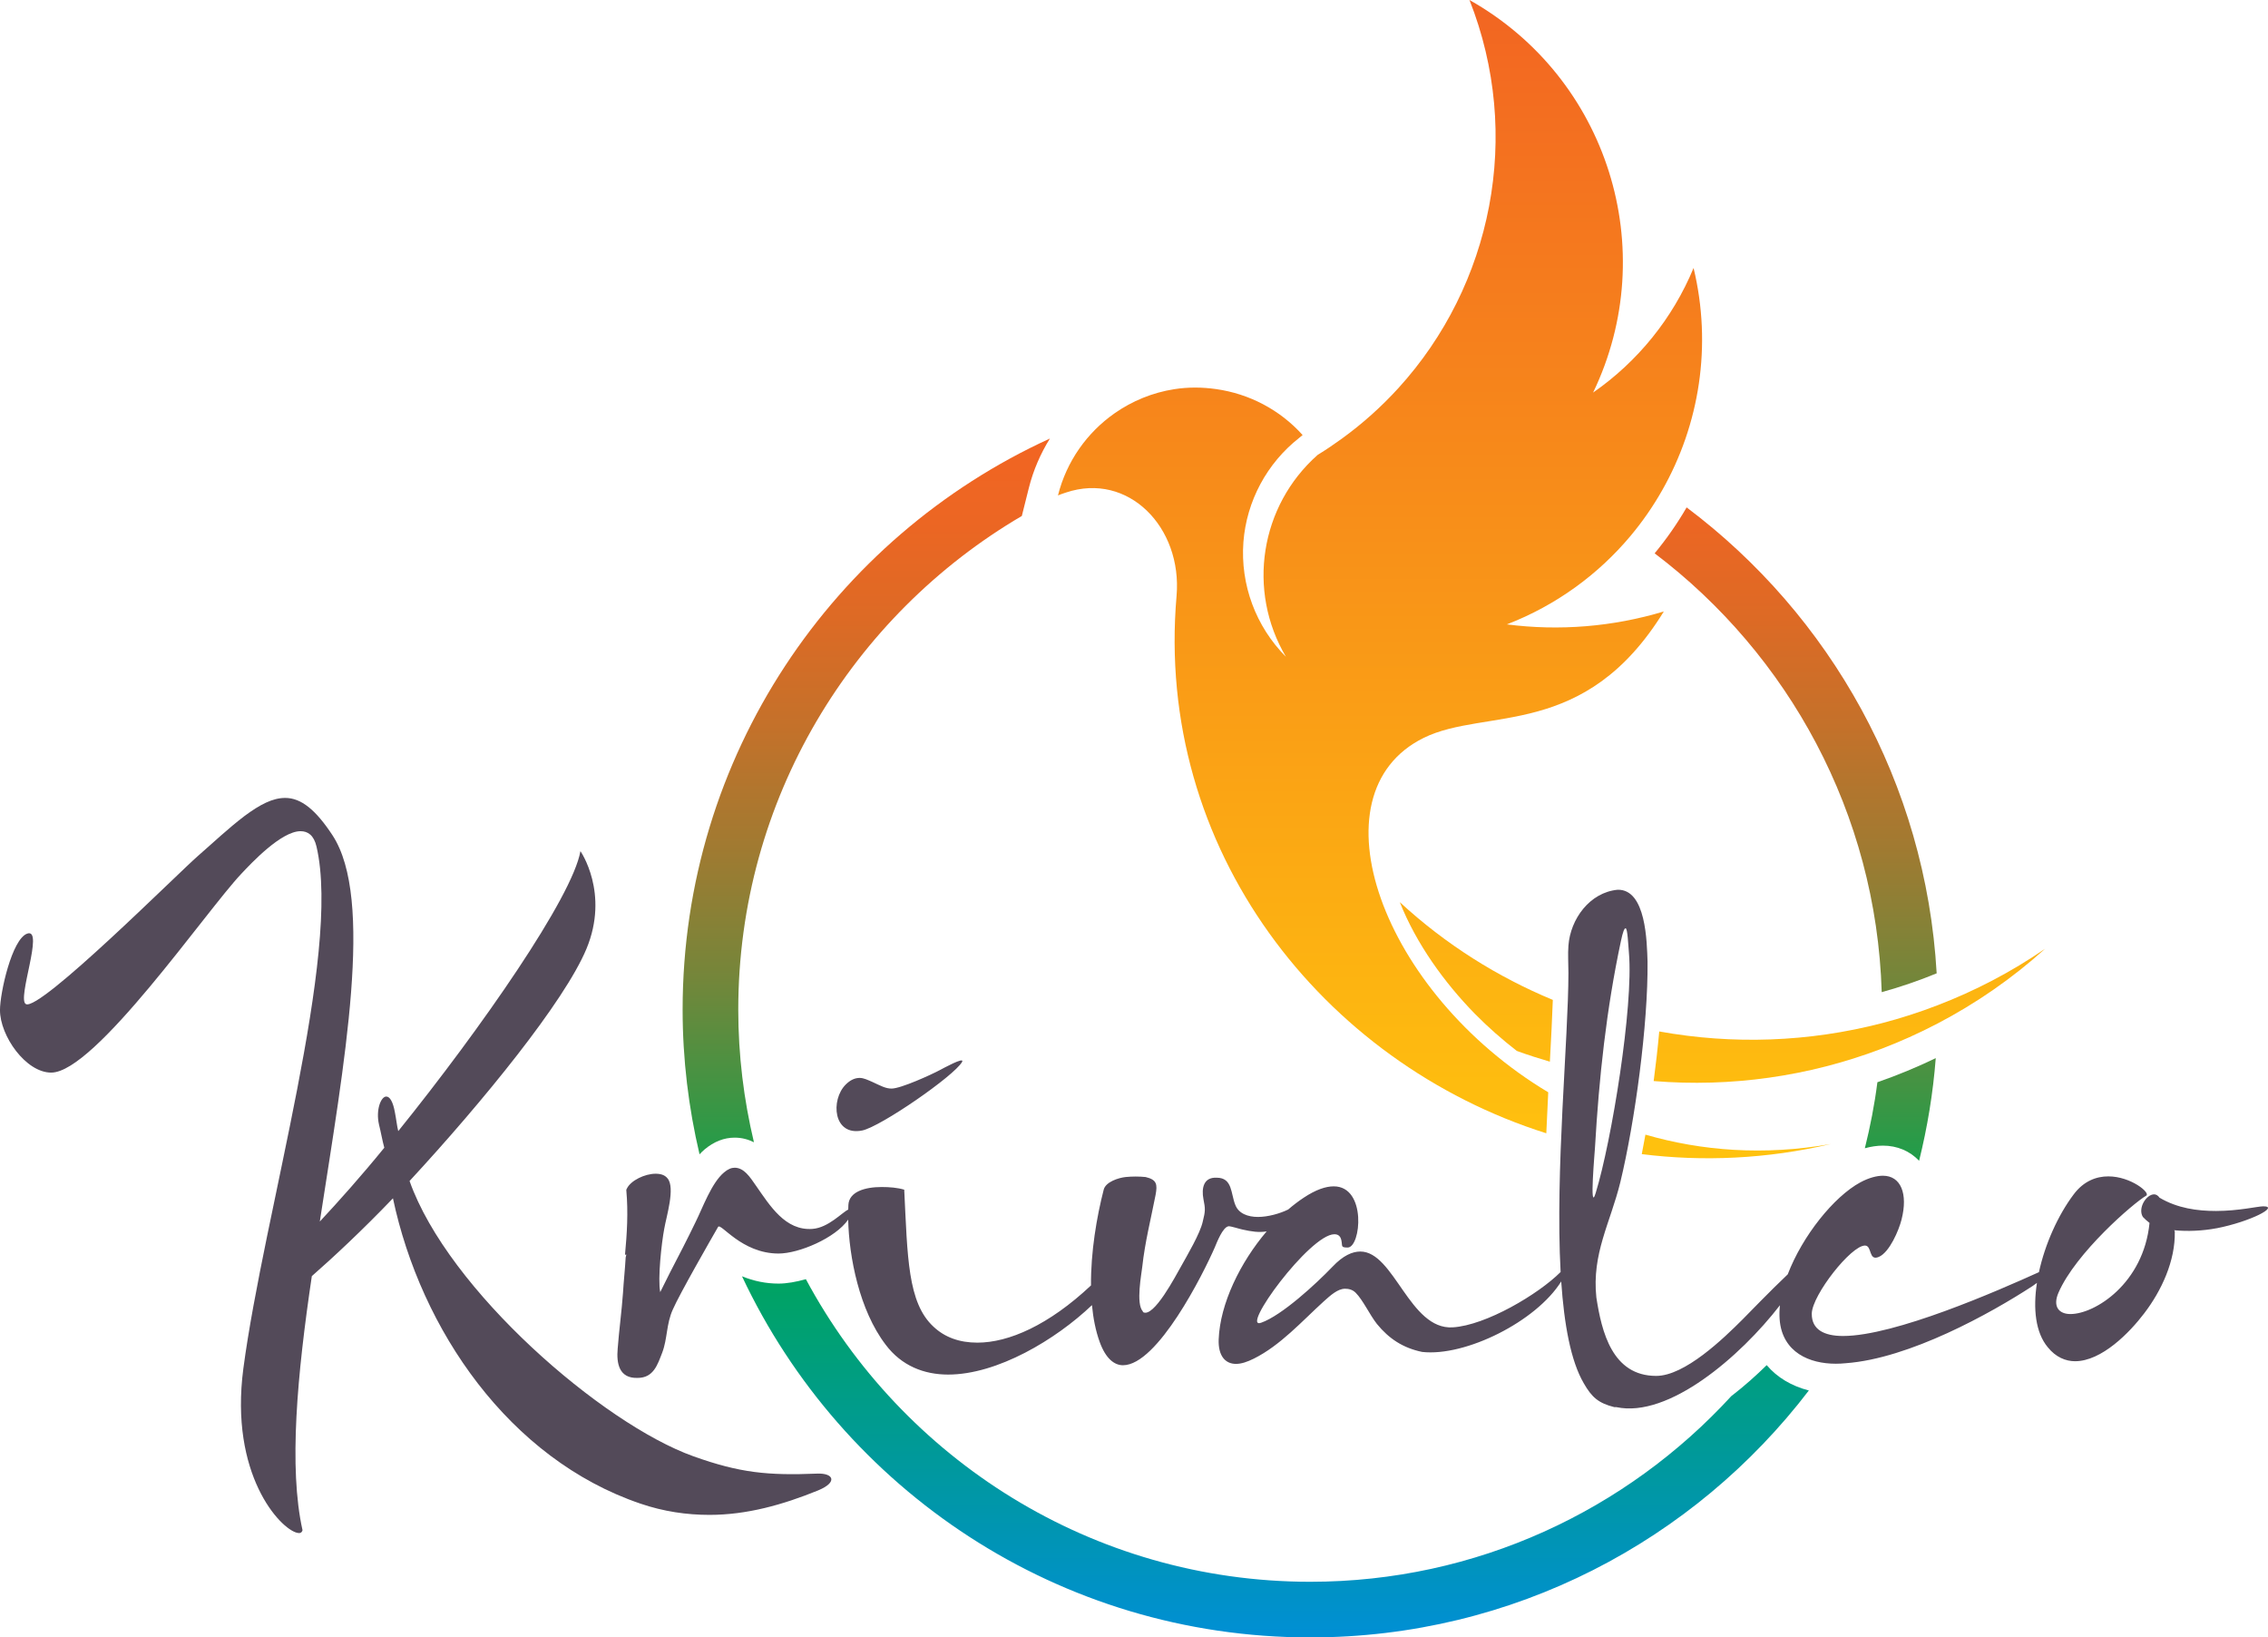
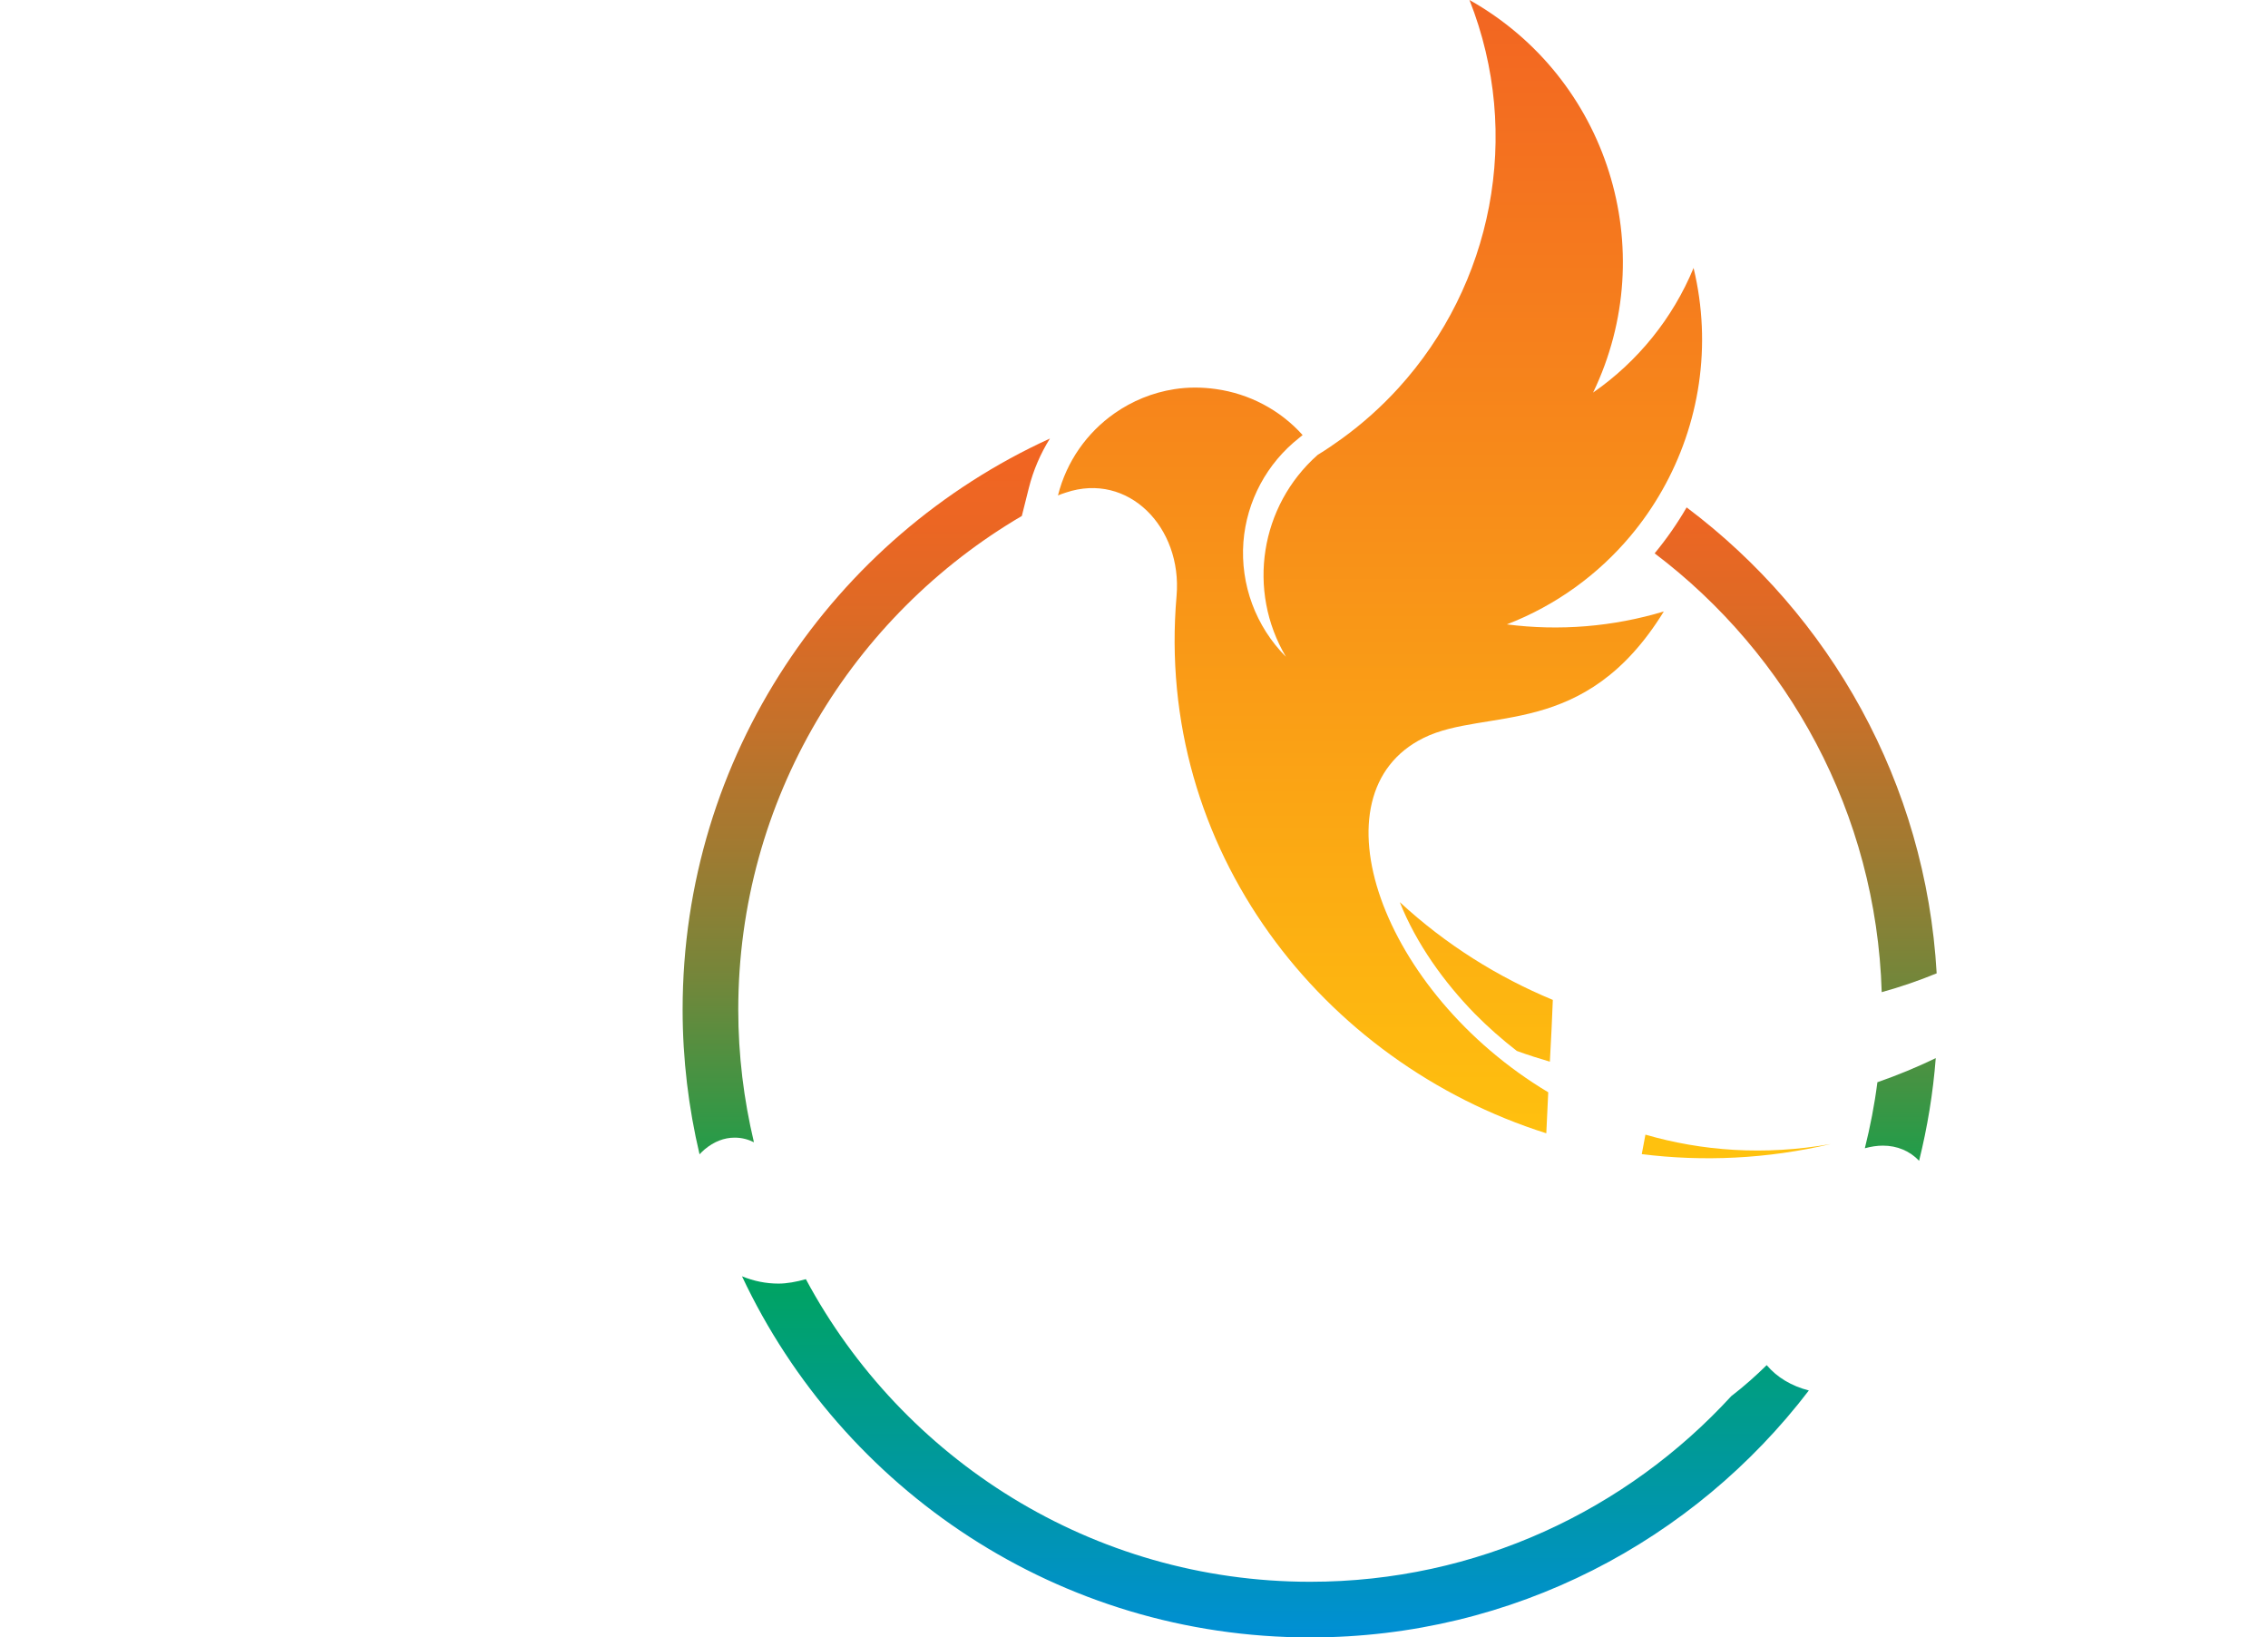
<svg xmlns="http://www.w3.org/2000/svg" xmlns:xlink="http://www.w3.org/1999/xlink" id="Logo" viewBox="0 0 1675.82 1209.59">
  <defs>
    <style> .cls-1 { fill: url(#linear-gradient); } .cls-2 { fill: #534a59; } .cls-3 { fill: url(#linear-gradient-8); } .cls-4 { fill: url(#linear-gradient-3); } .cls-5 { fill: url(#linear-gradient-4); } .cls-6 { fill: url(#linear-gradient-2); } .cls-7 { fill: url(#linear-gradient-6); } .cls-8 { fill: url(#linear-gradient-7); } .cls-9 { fill: url(#linear-gradient-5); } </style>
    <linearGradient id="linear-gradient" x1="640.09" y1="1209.59" x2="640.09" y2="323.95" gradientUnits="userSpaceOnUse">
      <stop offset="0" stop-color="#008fd5" />
      <stop offset=".34" stop-color="#00a651" />
      <stop offset=".45" stop-color="#3d9544" />
      <stop offset=".55" stop-color="#74863a" />
      <stop offset=".66" stop-color="#a17a31" />
      <stop offset=".76" stop-color="#c4712a" />
      <stop offset=".85" stop-color="#dd6a25" />
      <stop offset=".93" stop-color="#ec6623" />
      <stop offset="1" stop-color="#f26522" />
    </linearGradient>
    <linearGradient id="linear-gradient-2" x1="1326.8" y1="1209.59" x2="1326.8" y2="323.95" xlink:href="#linear-gradient" />
    <linearGradient id="linear-gradient-3" x1="1404.13" y1="1209.59" x2="1404.13" y2="323.95" xlink:href="#linear-gradient" />
    <linearGradient id="linear-gradient-4" x1="942.41" y1="1209.59" x2="942.41" y2="323.95" xlink:href="#linear-gradient" />
    <linearGradient id="linear-gradient-5" x1="1019.71" y1="855.67" x2="1019.71" y2="0" gradientUnits="userSpaceOnUse">
      <stop offset="0" stop-color="#ffc20e" />
      <stop offset="1" stop-color="#f26522" />
    </linearGradient>
    <linearGradient id="linear-gradient-6" x1="1090.84" y1="855.67" x2="1090.84" y2="0" xlink:href="#linear-gradient-5" />
    <linearGradient id="linear-gradient-7" x1="1282.97" y1="855.67" x2="1282.97" y2="0" xlink:href="#linear-gradient-5" />
    <linearGradient id="linear-gradient-8" x1="1366.51" y1="855.67" x2="1366.51" y2="0" xlink:href="#linear-gradient-5" />
  </defs>
  <g>
    <path class="cls-1" d="M542.86,840.39c5.49,0,10.14,1.39,14.22,3.41-7.49-31.45-11.58-64.21-11.58-97.92,0-155.34,84.31-291.29,209.52-364.72l5.16-20.6c3.31-13.2,8.66-25.48,15.6-36.61-160.08,73.09-271.4,234.46-271.4,421.93,0,36.78,4.41,72.51,12.5,106.82,1.21-1.26,2.44-2.51,3.78-3.64,6.91-5.76,14.35-8.67,22.18-8.67Z" />
    <path class="cls-6" d="M1390.39,732.92c13.8-3.81,27.35-8.46,40.61-13.9-8.04-140.71-78.77-264.63-184.76-344.2-6.9,11.93-14.83,23.27-23.63,33.94,98.81,74.78,163.77,191.92,167.78,324.16Z" />
    <path class="cls-4" d="M1418.02,857.49c6.08-24.58,10.31-49.89,12.3-75.84-14.02,6.77-28.42,12.7-43.12,17.81-2.11,16.59-5.29,32.83-9.27,48.77,4.59-1.27,9.11-1.94,13.34-1.94,10.56,0,19.92,3.97,26.75,11.2Z" />
    <path class="cls-5" d="M1305.41,1008.44c-7.49,7.37-16.36,15.38-26.19,22.92-77.27,84.2-188.08,137.12-311.11,137.12-161.08,0-301.36-90.62-372.65-223.53-7.18,2.02-14.15,3.26-20.18,3.26-9.31,0-18.25-1.82-27.01-5.39,74.06,157.61,234.17,266.77,419.84,266.77,150.29,0,283.75-71.58,368.45-182.43-12.75-3.26-23.5-9.64-31.15-18.72Z" />
  </g>
  <g>
    <path class="cls-9" d="M1051.96,545.07c46.01-22.59,118.92,1.72,177.43-93.37-37.54,11.29-77.09,14.55-115.96,9.54,36.58-14.15,67.56-36.96,91.33-65.3,8.88-10.59,16.74-21.96,23.52-33.93,27.36-48.31,36.95-106.53,23.1-164.05-15.41,37.21-41.19,69.07-74.24,92.04,50.82-105.61,10.86-232.53-91.34-289.99,39.45,99.81,16.73,210.75-52.64,286.8-12.4,13.59-26.27,26.06-41.57,37.16-5.82,4.22-11.8,8.28-18.01,12.09-42.53,37.66-52.38,100.15-23.42,149.09-22.28-22.33-33.75-53.34-31.41-84.71,2.34-30.37,17.39-58.23,41.18-76.95,.88-.69,1.67-1.46,2.57-2.12-16.71-18.64-39.51-30.54-64.08-33.97-10.03-1.4-20.33-1.54-30.68,.08-16.21,2.52-31.2,8.75-44.11,17.77-20.41,14.27-35.59,35.58-41.9,60.72,1.99-.87,3.96-1.48,5.94-2.14,46.05-15.41,86.03,25.74,81.69,76.33-16.29,187.27,107.67,344.72,273.2,397.01,.44-10.32,.93-20.47,1.43-30.29-123.38-73.81-175.71-220.55-92.04-261.8Z" />
    <path class="cls-7" d="M1034.3,666.42c12.15,30.6,32.75,59.24,55.46,82.46,9.7,9.83,20.05,18.95,31.04,27.46,8.07,2.96,16.22,5.54,24.4,7.93,.91-16.9,1.72-32.31,2.18-45.63-40.76-16.91-79.16-40.91-113.08-72.22Z" />
    <path class="cls-8" d="M1352.84,845.09c-49.47,8.75-95.63,5.08-137.04-6.92-.88,4.97-1.78,9.75-2.7,14.4,45.28,5.65,92.42,3.62,139.75-7.49Z" />
-     <path class="cls-3" d="M1389.6,774.98c14.31-5.41,28.32-11.72,41.97-18.85,28.37-14.82,55.15-33.26,79.56-55.28-25.18,17.29-51.85,31.13-79.39,41.72-13.57,5.22-27.35,9.67-41.28,13.28-53.97,13.98-110.13,15.92-164.45,6.1-1.09,12.07-2.5,24.43-4.12,36.64,57.09,4.68,114.41-3.46,167.7-23.61Z" />
  </g>
-   <path class="cls-2" d="M604.77,1100.88c-26.53,10.81-53.06,18.18-80.57,18.18-16.7,0-33.9-2.46-51.09-8.35-96.78-32.92-162.13-128.23-182.76-225.5-22.6,23.58-44.22,43.73-59.94,57.48-10.81,72.71-17.19,141.49-6.88,187.67-.49,1.96-1.96,2.46-3.93,1.96-12.77-2.95-50.11-43.23-39.79-121.35,15.23-114.96,72.71-306.07,54.04-385.66-1.96-8.35-6.38-11.3-11.79-11.3-14.25,0-36.35,23.58-43.73,31.44-26.04,27.51-108.08,146.89-140.51,146.89-18.67,0-37.83-27.02-37.83-46.18,0-12.77,8.84-52.57,20.14-56.5,12.77-4.43-7.86,48.64-.98,52.07,10.32,5.4,112.51-96.78,127.24-109.56,11.3-9.83,22.11-20.14,34.39-29.47,11.3-8.35,20.63-13.27,29.97-13.27,11.79,0,22.6,8.85,34.88,27.51,30.95,47.16,8.85,167.53-9.33,285.43,13.76-14.74,30.46-33.41,47.65-54.53-1.47-5.4-2.45-11.3-3.93-17.19-2.46-10.81,1.47-20.63,5.4-20.63,2.46,0,4.92,3.44,6.39,11.79,.98,4.92,1.47,9.83,2.45,13.76,61.41-76.15,128.72-172.93,134.62-206.83,0,0,21.62,30.95,4.42,72.22-16.21,38.81-76.15,112.5-130.68,171.45,28.49,80.57,142.47,179.32,209.78,203.39,34.39,12.28,55.03,14.25,91.38,12.77,12.28-.49,15.23,6.38,.98,12.28Zm32.4-265.79c13.76-2.95,67.8-40.28,73.69-50.6,2.46-4.42-15.23,5.4-16.21,5.89-6.39,3.44-28.99,13.76-35.86,13.76-4.42,0-7.86-1.97-14.25-4.92-3.44-1.47-6.39-2.95-9.34-2.95-3.44,0-6.88,1.47-10.32,4.92-11.3,11.3-9.34,38.32,12.28,33.9Zm1000.72,72.22c-10.32,1.96-21.62,2.46-31.44,1.47,0,0,.49,.49,.49,.98,.49,21.62-9.82,43.72-22.6,60.43-10.81,14.25-31.44,35.37-51.09,35.37-6.87,0-14.25-2.95-20.14-10.32-9.12-10.89-10.94-28.54-8.02-47.55-1.08,.78-2.1,1.53-3.27,2.35-30.94,20.14-90.88,53.55-138.05,56.99-19.16,1.96-40.77-3.44-47.16-23.58-1.82-5.8-2.14-12.34-1.42-19.24-29.25,37.88-82.21,83.54-120.91,75.25h-1.48c-11.79-2.95-16.7-7.37-22.59-17.68-9.59-16.42-14.47-43.44-16.63-75.16-18.5,29.65-70.85,55.66-102.75,52.07-14.25-2.95-24.57-9.83-33.41-20.64-5.4-6.87-10.31-17.68-15.72-23.09-2.46-2.45-5.4-2.95-7.86-2.95-5.4,0-10.81,4.92-15.72,9.34-16.21,14.74-31.94,32.42-51.58,42.25-4.92,2.46-9.34,3.93-13.27,3.93-7.86,0-13.27-5.89-12.78-18.18,1.03-26.35,15.89-56.73,35.44-79.72-5.76,1-11.22,.11-17.74-1.33-2.46-.49-8.35-2.46-10.32-2.46-4.42,.49-8.84,12.28-10.31,15.72-8.35,19.16-42.25,86.96-67.8,86.96-6.38,0-12.77-4.92-17.19-17.19-3-8.25-4.8-17.5-5.72-27.22-26.82,25.54-69.89,51.3-106.29,51.3-17.69,0-34.39-6.39-46.18-22.11-19.39-25.42-27.06-64.82-27.66-92.35-9.44,13.65-36.49,25.05-51.43,25.05-27.51,0-42.74-23.09-44.71-19.65-5.4,9.34-28.49,49.62-33.41,60.92-4.92,10.81-3.93,21.62-7.86,31.93-3.44,8.84-6.38,18.67-18.17,18.67-13.76,.49-15.72-10.81-14.74-21.62,.98-13.26,2.95-27.51,3.93-41.27,.49-8.35,1.47-17.19,1.96-26.04,.49-2.46,.98-2.46-.49-1.96,1.47-15.72,2.46-31.44,.98-47.66v-.49l.49-.98c2.95-5.89,13.26-10.81,21.13-10.81,3.93,0,6.88,.98,8.84,3.44,5.89,6.88-.98,28.49-2.46,37.34-1.96,10.32-4.91,36.85-2.95,46.67l7.37-14.74c6.39-12.28,12.77-24.57,18.67-36.85,5.4-10.81,11.79-28.99,21.13-36.85,2.95-2.46,5.4-3.44,7.86-3.44,6.88,0,11.3,6.87,15.72,13.26,10.32,14.74,21.62,33.41,41.76,31.93,11.79-.9,21.83-12.15,26.41-14.28,.03-1.15,.05-2.32,.11-3.4,.49-9.83,12.28-13.26,24.56-13.26,5.9,0,11.79,.49,16.7,1.96,2.46,49.62,2.46,83.52,21.62,101.21,8.35,7.86,19.16,11.79,32.43,11.79,23.23,0,52.74-12.96,83.95-42.27-.21-24.59,4.2-50.59,9.39-70.73,1.47-5.89,11.3-8.84,16.21-9.34,4.92-.49,9.82-.49,14.74,0,8.35,1.97,8.84,5.4,7.37,13.27-3.45,17.68-7.86,34.88-9.83,53.06-.49,4.91-4.92,27.51,.49,32.92v.49c7.86,4.92,24.57-27.51,28-33.41,4.92-8.84,14.25-24.56,16.21-33.41,1.96-7.86,1.96-9.33,.49-16.7-1.48-7.86,0-16.21,9.82-15.72,11.79,0,10.32,11.79,13.76,20.14,2.46,6.38,9.33,8.84,16.7,8.84s16.1-2.43,22.36-5.49c3.79-3.26,7.65-6.21,11.53-8.76,8.85-5.89,16.21-8.35,22.11-8.35,24.57,0,20.14,45.2,10.32,45.2-4.92,0-3.94-.98-4.43-3.93-.49-4.42-2.46-5.89-5.4-5.89-18.17,0-70.25,71.24-54.04,65.34,15.23-5.4,40.29-28.49,52.57-41.27,7.86-8.35,14.74-11.3,20.63-11.3,25.06,0,36.36,57.97,68.29,56.01,24.57-1.47,63.37-24.56,79.59-40.77,.03-.03,.08-.09,.12-.13-4.07-74.72,5.77-172.32,5.77-220.95,0-6.88-.5-13.76,0-20.14,1.47-19.65,15.72-39.3,36.35-41.27,21.13-.49,21.62,38.81,22.11,53.06,.49,46.18-9.33,118.4-20.14,163.11-7.37,29.97-21.12,52.57-17.68,84.99,3.93,25.55,11.79,57.97,44.21,57.97,21.13,0,49.62-27.51,63.87-41.76,2.92-2.92,20.65-21.29,33.33-33.27,10.85-28.41,34.07-57.36,53.62-67.94,6.38-3.44,12.28-4.91,16.7-4.91,13.26,0,18.66,13.26,13.76,32.42-1.97,7.86-8.84,24.07-16.7,27.51-7.86,3.44-4.92-8.35-10.32-8.35-10.31,0-38.81,36.35-39.3,50.11v.49c0,11.3,8.85,16.21,23.1,16.21,38.25,0,114.35-33.39,144.75-47.15,4.49-20.65,14.04-42.01,25.71-57.5,7.36-9.83,16.7-13.26,25.55-13.26,16.7,0,31.44,12.28,28,14.25-9.34,5.4-52.08,42.25-64.85,71.73-4.43,10.32,.49,15.72,8.84,15.72,18.17,0,54.04-22.6,58.46-67.31-1.96-1.47-3.44-2.95-4.91-4.42-3.94-6.38,2.46-16.7,8.35-16.7,1.47,0,2.95,.98,3.93,2.46,13.27,7.86,28,9.83,41.76,9.83,16.7,0,30.94-3.44,34.88-3.44,12.28,0-9.33,11.3-34.39,16.21Zm-458.84-26.04c11.79-38.32,28-138.05,24.56-177.35-.49-5.4-.98-18.18-2.46-18.18-.98,0-1.96,2.46-3.44,9.33-10.81,50.6-16.21,101.21-19.16,152.3,0,1.47-4.42,50.11,.5,33.9Z" />
</svg>